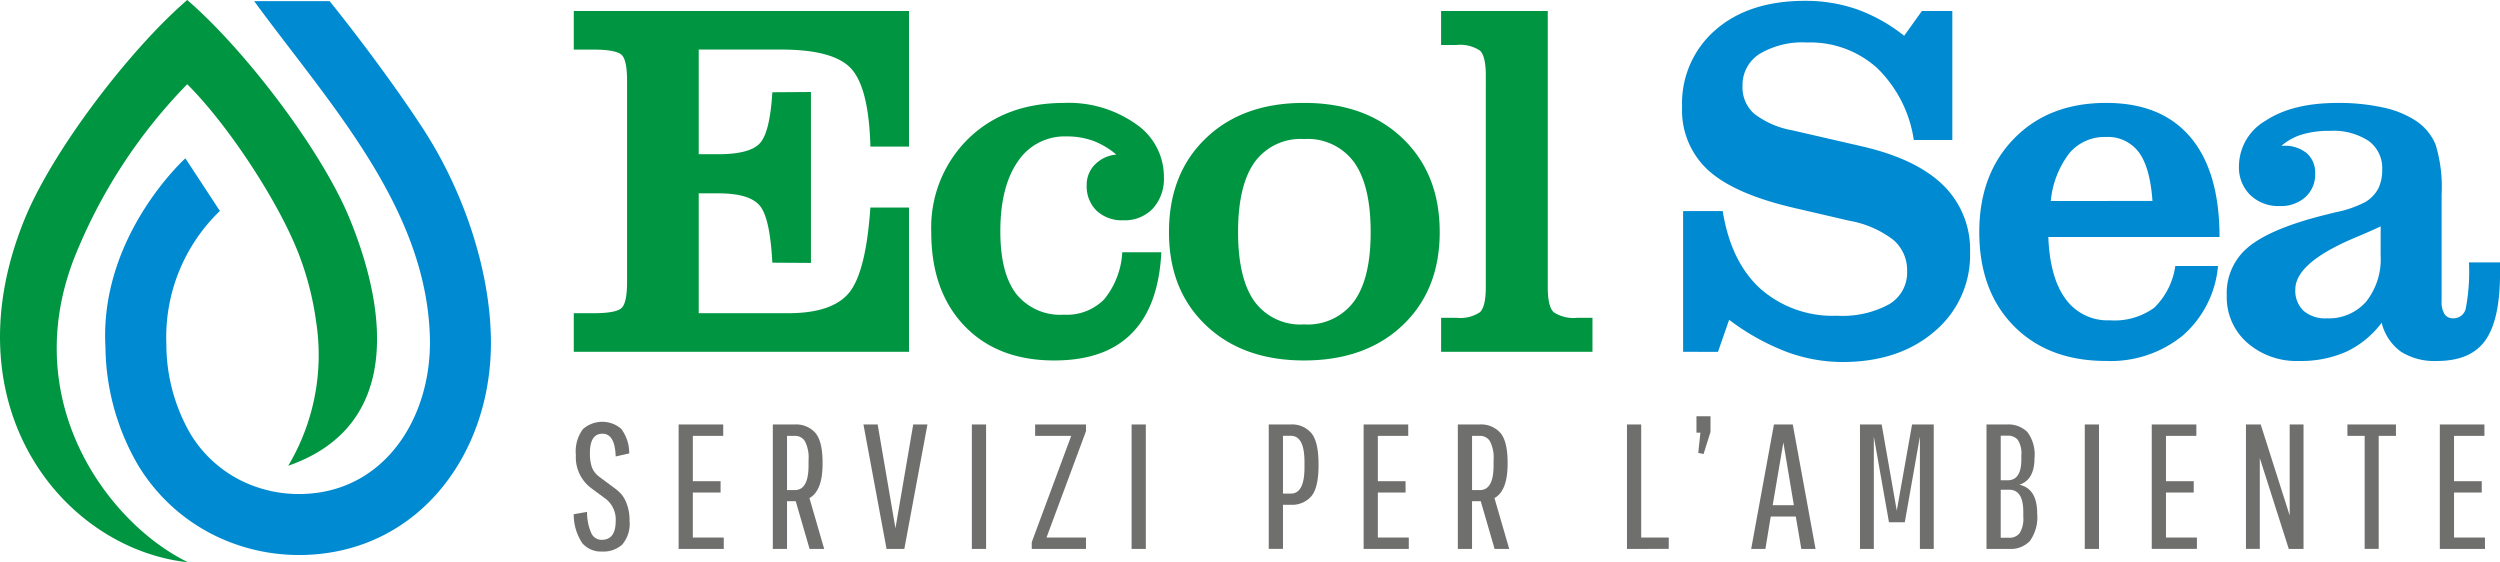
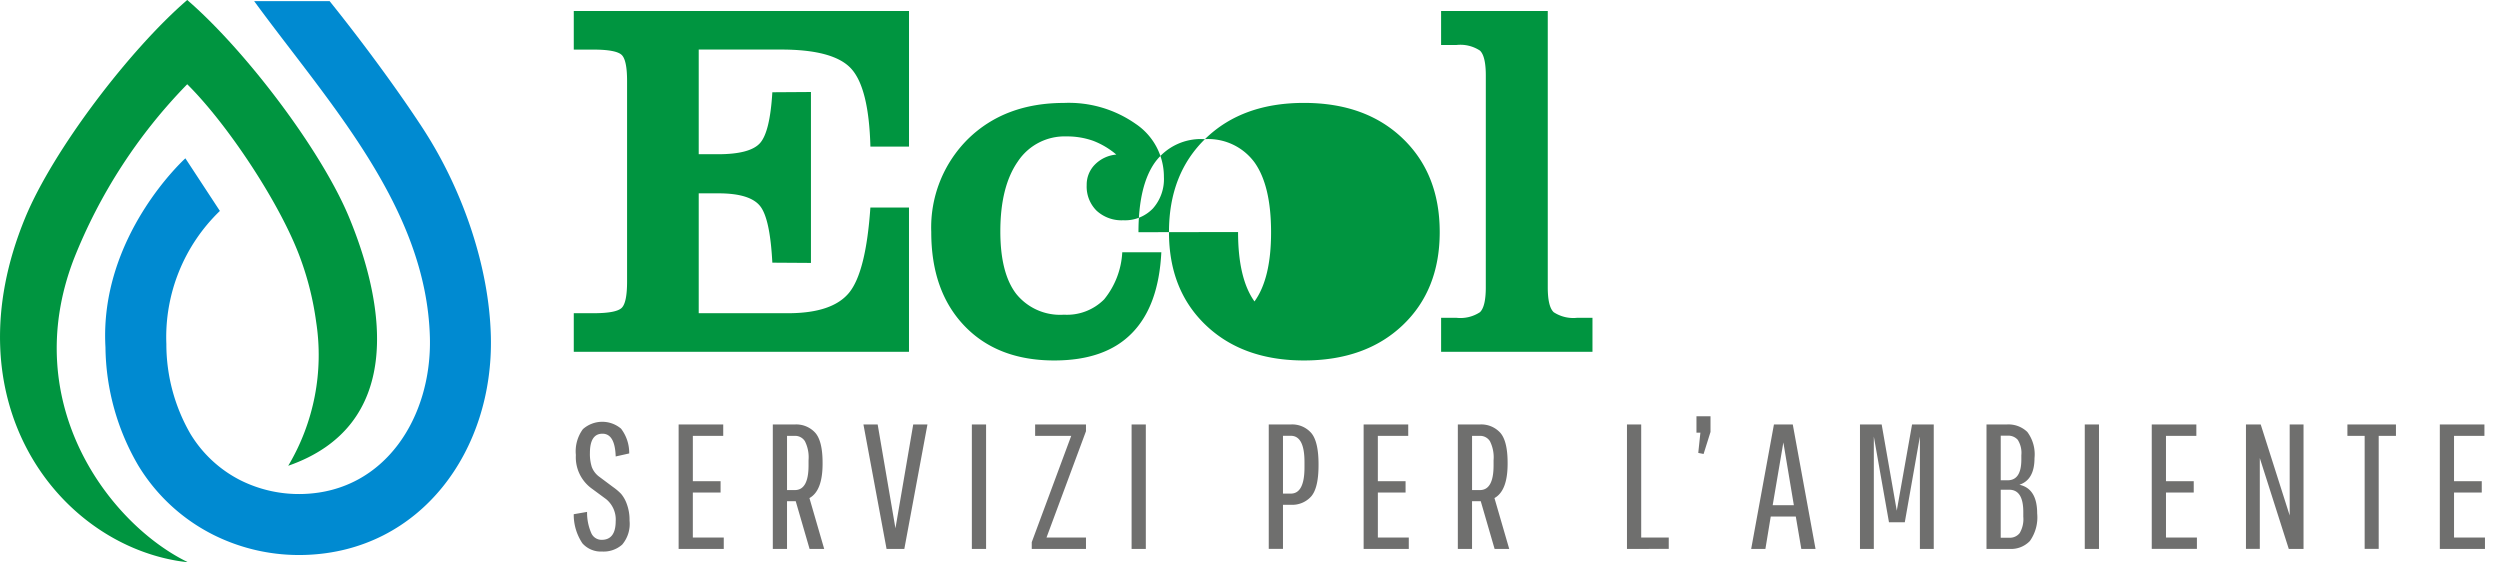
<svg xmlns="http://www.w3.org/2000/svg" width="325.09" height="73.1" viewBox="0 0 325.09 73.1">
  <defs>
    <clipPath id="clip-path">
      <rect id="Rettangolo_7257" data-name="Rettangolo 7257" width="325.09" height="73.1" fill="none" />
    </clipPath>
  </defs>
  <g id="Raggruppa_20378" data-name="Raggruppa 20378" transform="translate(0 0)" style="isolation: isolate">
    <g id="Raggruppa_20377" data-name="Raggruppa 20377" transform="translate(0 0)" clip-path="url(#clip-path)">
-       <path id="Tracciato_6789" data-name="Tracciato 6789" d="M199.844,9.944q0-2.51-.76-3.236A4.624,4.624,0,0,0,196,5.981h-1.971V1.556H207.9V37.488c0,1.673.253,2.751.771,3.236a4.659,4.659,0,0,0,3.072.726h1.971v4.425H194.031V41.45H196a4.629,4.629,0,0,0,3.082-.726q.76-.727.76-3.236ZM158.645,30.3q0-7.6,4.8-12.2t12.769-4.591q7.992,0,12.813,4.613T193.85,30.3q0,7.546-4.822,12.12T176.214,47q-7.959,0-12.769-4.58t-4.8-12.12m8.983,0q0,6.043,2.135,9.026a7.388,7.388,0,0,0,6.451,2.984,7.485,7.485,0,0,0,6.5-3q2.163-2.989,2.157-9.005,0-6.061-2.157-9.082a7.466,7.466,0,0,0-6.5-3.016,7.375,7.375,0,0,0-6.439,3.016q-2.148,3.022-2.147,9.082M152.564,32.93h5.086q-.347,7-3.842,10.535Q150.34,47,143.724,47q-7.382,0-11.691-4.514t-4.3-12.186a16.178,16.178,0,0,1,4.788-12.109q4.79-4.674,12.462-4.679a15.149,15.149,0,0,1,9.357,2.741,8.27,8.27,0,0,1,3.644,6.88,5.74,5.74,0,0,1-1.431,4.106,5.035,5.035,0,0,1-3.864,1.531,4.787,4.787,0,0,1-3.457-1.244,4.411,4.411,0,0,1-1.288-3.335,3.7,3.7,0,0,1,1.068-2.664,4.439,4.439,0,0,1,2.784-1.3,10.375,10.375,0,0,0-3.038-1.8,10.131,10.131,0,0,0-3.457-.561,7.286,7.286,0,0,0-6.308,3.258c-1.519,2.18-2.278,5.207-2.278,9.1q0,5.433,2.07,8.124a7.329,7.329,0,0,0,6.2,2.7,6.811,6.811,0,0,0,5.229-1.993,10.546,10.546,0,0,0,2.356-6.132M81.246,45.876v-5.02h2.576c1.96,0,3.181-.231,3.655-.694s.7-1.607.7-3.423V10.648c0-1.794-.231-2.928-.7-3.379s-1.7-.693-3.655-.693H81.246V1.556h43.593V19.192h-5.02q-.2-7.564-2.466-10.1t-9.226-2.521H97.494V20.182H100q4.161,0,5.46-1.442t1.607-6.616l5.02-.033V34.317l-5.02-.033c-.2-3.8-.715-6.253-1.585-7.353s-2.664-1.662-5.416-1.662H97.494V40.856h11.6q5.813,0,7.981-2.7t2.741-11.042h5.02V45.876Z" transform="translate(-6.635 -0.127)" fill="#009540" />
-       <path id="Tracciato_6790" data-name="Tracciato 6790" d="M329.151,41.982a12.318,12.318,0,0,1-4.579,3.754,14.458,14.458,0,0,1-6.121,1.211,9.735,9.735,0,0,1-6.8-2.389,7.869,7.869,0,0,1-2.642-6.121,7.753,7.753,0,0,1,2.256-5.8q2.245-2.229,7.728-3.908,1.288-.413,4.194-1.123a14.269,14.269,0,0,0,3.831-1.321,4.582,4.582,0,0,0,1.7-1.761,5.453,5.453,0,0,0,.506-2.466,4.363,4.363,0,0,0-1.761-3.721,8.342,8.342,0,0,0-5.042-1.31,12.082,12.082,0,0,0-3.632.473,7.345,7.345,0,0,0-2.664,1.465h.23a4.539,4.539,0,0,1,3.039.947,3.345,3.345,0,0,1,1.112,2.664,3.938,3.938,0,0,1-1.266,3.06,4.771,4.771,0,0,1-3.368,1.167,5.237,5.237,0,0,1-3.8-1.432,4.981,4.981,0,0,1-1.475-3.72,6.87,6.87,0,0,1,3.5-5.966c2.323-1.531,5.438-2.29,9.324-2.29a26.859,26.859,0,0,1,5.878.583,12.645,12.645,0,0,1,4.205,1.674,6.846,6.846,0,0,1,2.675,3.192,18.956,18.956,0,0,1,.771,6.439v13.86a3.038,3.038,0,0,0,.375,1.706,1.287,1.287,0,0,0,1.145.55,1.62,1.62,0,0,0,1.618-1.255,25.623,25.623,0,0,0,.419-6.01h4.04v1.388c0,4.051-.638,6.957-1.916,8.752s-3.379,2.675-6.286,2.675a8.155,8.155,0,0,1-4.689-1.211,6.561,6.561,0,0,1-2.5-3.754m-.131-12.538c-.9.429-2.147.969-3.743,1.64q-7.348,3.188-7.354,6.539a3.6,3.6,0,0,0,1.068,2.8,4.317,4.317,0,0,0,3.028.98,6.444,6.444,0,0,0,5.119-2.18A8.909,8.909,0,0,0,329.02,33.2Zm-26.7,5.152h5.549a13.565,13.565,0,0,1-4.591,9.048,14.849,14.849,0,0,1-9.951,3.3c-5.02,0-9.038-1.52-12.022-4.558s-4.48-7.112-4.48-12.208q0-7.529,4.536-12.164t11.977-4.624q7.182,0,10.953,4.47t3.776,12.968H285.809q.2,5.284,2.246,8.058a6.735,6.735,0,0,0,5.757,2.774,8.8,8.8,0,0,0,5.758-1.63,9.409,9.409,0,0,0,2.751-5.437m-2.972-8.455q-.3-4.325-1.761-6.318a5.027,5.027,0,0,0-4.315-2,5.97,5.97,0,0,0-4.734,2.114,12.057,12.057,0,0,0-2.411,6.208ZM238.316,45.758v-18.3h5.152q1.057,6.605,4.91,10.105a14.2,14.2,0,0,0,9.962,3.5,12.638,12.638,0,0,0,6.759-1.486,4.764,4.764,0,0,0,2.345-4.282,5.17,5.17,0,0,0-1.794-4.095,13.138,13.138,0,0,0-5.725-2.488l-7.2-1.673q-7.744-1.8-11.14-4.888a10.558,10.558,0,0,1-3.4-8.234,12.6,12.6,0,0,1,4.359-10.029Q246.887.112,254.191.117a20.3,20.3,0,0,1,6.759,1.112,21.553,21.553,0,0,1,6.11,3.435l2.311-3.225h3.953V18.216h-5.009a16.355,16.355,0,0,0-4.767-9.358,12.987,12.987,0,0,0-9.115-3.324,10.91,10.91,0,0,0-6.2,1.5,4.79,4.79,0,0,0-2.191,4.184,4.547,4.547,0,0,0,1.552,3.61,11.459,11.459,0,0,0,4.965,2.136l8.938,2.059q7.1,1.619,10.623,5.053a11.7,11.7,0,0,1,3.512,8.752,12.949,12.949,0,0,1-4.613,10.271q-4.623,3.98-11.977,3.985a21.011,21.011,0,0,1-7.353-1.354,30.182,30.182,0,0,1-7.387-4.139l-1.453,4.172Z" transform="translate(-19.452 -0.009)" fill="#008ad1" />
+       <path id="Tracciato_6789" data-name="Tracciato 6789" d="M199.844,9.944q0-2.51-.76-3.236A4.624,4.624,0,0,0,196,5.981h-1.971V1.556H207.9V37.488c0,1.673.253,2.751.771,3.236a4.659,4.659,0,0,0,3.072.726h1.971v4.425H194.031V41.45H196a4.629,4.629,0,0,0,3.082-.726q.76-.727.76-3.236ZM158.645,30.3q0-7.6,4.8-12.2t12.769-4.591q7.992,0,12.813,4.613T193.85,30.3q0,7.546-4.822,12.12T176.214,47q-7.959,0-12.769-4.58t-4.8-12.12m8.983,0q0,6.043,2.135,9.026q2.163-2.989,2.157-9.005,0-6.061-2.157-9.082a7.466,7.466,0,0,0-6.5-3.016,7.375,7.375,0,0,0-6.439,3.016q-2.148,3.022-2.147,9.082M152.564,32.93h5.086q-.347,7-3.842,10.535Q150.34,47,143.724,47q-7.382,0-11.691-4.514t-4.3-12.186a16.178,16.178,0,0,1,4.788-12.109q4.79-4.674,12.462-4.679a15.149,15.149,0,0,1,9.357,2.741,8.27,8.27,0,0,1,3.644,6.88,5.74,5.74,0,0,1-1.431,4.106,5.035,5.035,0,0,1-3.864,1.531,4.787,4.787,0,0,1-3.457-1.244,4.411,4.411,0,0,1-1.288-3.335,3.7,3.7,0,0,1,1.068-2.664,4.439,4.439,0,0,1,2.784-1.3,10.375,10.375,0,0,0-3.038-1.8,10.131,10.131,0,0,0-3.457-.561,7.286,7.286,0,0,0-6.308,3.258c-1.519,2.18-2.278,5.207-2.278,9.1q0,5.433,2.07,8.124a7.329,7.329,0,0,0,6.2,2.7,6.811,6.811,0,0,0,5.229-1.993,10.546,10.546,0,0,0,2.356-6.132M81.246,45.876v-5.02h2.576c1.96,0,3.181-.231,3.655-.694s.7-1.607.7-3.423V10.648c0-1.794-.231-2.928-.7-3.379s-1.7-.693-3.655-.693H81.246V1.556h43.593V19.192h-5.02q-.2-7.564-2.466-10.1t-9.226-2.521H97.494V20.182H100q4.161,0,5.46-1.442t1.607-6.616l5.02-.033V34.317l-5.02-.033c-.2-3.8-.715-6.253-1.585-7.353s-2.664-1.662-5.416-1.662H97.494V40.856h11.6q5.813,0,7.981-2.7t2.741-11.042h5.02V45.876Z" transform="translate(-6.635 -0.127)" fill="#009540" />
      <path id="Tracciato_6791" data-name="Tracciato 6791" d="M24.347,73.1c-.465-.051-.928-.112-1.392-.192C7.3,70.208-6.5,52.047,3.264,28.346,6.908,19.5,16.87,6.444,24.347,0,31.824,6.444,41.786,19.5,45.43,28.346c4.888,11.858,6.9,27.041-7.95,32.221a28.149,28.149,0,0,0,3.629-18.726,38.944,38.944,0,0,0-2-8.112c-2.552-7.1-9.528-17.6-14.764-22.775A68.71,68.71,0,0,0,9.583,33.729C2.329,52.7,14.444,68.259,24.407,73.094Z" transform="translate(0 0)" fill="#009540" />
      <path id="Tracciato_6792" data-name="Tracciato 6792" d="M44.074.156C46.945,3.72,52,10.285,56.211,16.724c.2.309.468.734.8,1.271,4.4,7.175,7.8,16.638,8.033,25.717.384,14.838-9.057,27.972-24.13,28.459A24.9,24.9,0,0,1,28.96,69.558,24.043,24.043,0,0,1,19.2,60.55a31.065,31.065,0,0,1-4.271-15.369h0C14.1,30.729,25.288,20.626,25.321,20.6l4.487,6.842a22.782,22.782,0,0,0-6.96,17.307v.093a23.3,23.3,0,0,0,3.124,11.578A16.122,16.122,0,0,0,32.5,62.473a17,17,0,0,0,8.16,1.772C51.337,63.9,57.383,54.185,57.117,43.9,56.677,26.924,43.865,13.286,34.263.156Z" transform="translate(-1.215 -0.012)" fill="#008ad1" />
      <path id="Tracciato_6793" data-name="Tracciato 6793" d="M325.748,68.864v5.849h4.022v1.479H323.9V60.01h5.8V61.49h-3.953v5.895h3.606v1.479ZM311.883,61.49V60.01h6.312V61.49h-2.243v14.7h-1.827V61.49Zm-11.392,14.7h-1.8V60.01h1.918l3.768,11.836V60.01h1.8V76.192h-1.919L300.491,64.38Zm-12.2-7.328v5.849h4.022v1.479H286.44V60.01h5.8V61.49H288.29v5.895H291.9v1.479ZM277.73,60.01h1.85V76.192h-1.85Zm-8.248,4.554V64.01a3.181,3.181,0,0,0-.463-2,1.634,1.634,0,0,0-1.317-.543h-.9v5.8h.9q1.78,0,1.78-2.7m.254,7.444v-.624q0-2.889-1.827-2.89H266.8v6.242h1.109a1.622,1.622,0,0,0,1.353-.6,3.546,3.546,0,0,0,.474-2.127m-4.785,4.184V60.01h2.636a3.536,3.536,0,0,1,2.67.971,4.857,4.857,0,0,1,.937,3.4q0,2.82-1.965,3.468,2.311.508,2.311,3.722a5.305,5.305,0,0,1-.948,3.594,3.4,3.4,0,0,1-2.636,1.029Zm-14.652,0h-1.8V60.01h2.821l1.964,11.212,1.988-11.212h2.82V76.192h-1.8V61.583l-1.965,11.142h-2.057L250.3,61.583ZM238.536,62.345l-1.388,8.161H239.9Zm2.334,13.848-.716-4.207h-3.26l-.693,4.207h-1.85l2.96-16.182h2.45l2.959,16.182ZM227.236,61.074V58.947h1.827v2.034l-.9,2.867-.693-.139.277-2.636ZM218.2,76.192V60.01h1.85v14.7h3.583v1.479ZM200.853,65.351v-.693a4.637,4.637,0,0,0-.475-2.474,1.5,1.5,0,0,0-1.306-.693h-1.017v7.051h1.017q1.78,0,1.781-3.19m-4.647,10.842V60.01h2.866a3.339,3.339,0,0,1,2.659,1.086q.948,1.087.948,3.907v.116q0,3.514-1.711,4.462l1.919,6.611h-1.9l-1.8-6.2h-1.133v6.2Zm-10.4-7.328v5.849h4.022v1.479h-5.872V60.01h5.8V61.49h-3.952v5.895h3.606v1.479ZM176.265,65.6v-.717q0-3.4-1.78-3.4h-1.017V69h1.017q1.78,0,1.78-3.4m-4.647,10.587V60.01h2.867a3.284,3.284,0,0,1,2.67,1.121q.937,1.121.937,4.057V65.3q0,2.935-.937,4.045a3.3,3.3,0,0,1-2.67,1.109h-1.017v5.733ZM153.783,60.01h1.85V76.192h-1.85ZM140.8,76.192v-.878l5.133-13.825h-4.694V60.01h6.612v.879l-5.133,13.824h5.133v1.479ZM133.011,60.01h1.85V76.192h-1.85Zm-12.248,0,2.311,13.5,2.312-13.5h1.85L124.23,76.192h-2.311L118.913,60.01Zm-8.988,5.34v-.693a4.637,4.637,0,0,0-.475-2.474,1.5,1.5,0,0,0-1.306-.693h-1.017v7.051h1.017q1.781,0,1.781-3.19m-4.647,10.842V60.01h2.866a3.339,3.339,0,0,1,2.659,1.086q.949,1.087.948,3.907v.116q0,3.514-1.71,4.462l1.918,6.611h-1.9l-1.8-6.2h-1.132v6.2Zm-10.4-7.328v5.849h4.022v1.479H94.881V60.01h5.8V61.49H96.73v5.895h3.606v1.479ZM86.7,72.563a3.421,3.421,0,0,0-1.248-2.843L83.6,68.355a5.015,5.015,0,0,1-2.081-4.369,4.858,4.858,0,0,1,.913-3.364,3.786,3.786,0,0,1,4.959-.069,5.178,5.178,0,0,1,1.063,3.224l-1.757.393q-.092-2.959-1.722-2.959t-1.63,2.52a5.571,5.571,0,0,0,.242,1.8,2.787,2.787,0,0,0,.937,1.249l1.826,1.364a7.175,7.175,0,0,1,1.04.878,4.2,4.2,0,0,1,.751,1.33,5.912,5.912,0,0,1,.358,2.162,4.167,4.167,0,0,1-.959,3.12,3.644,3.644,0,0,1-2.6.9,3.223,3.223,0,0,1-2.567-1.063,6.679,6.679,0,0,1-1.132-3.791l1.734-.3a6.655,6.655,0,0,0,.567,2.8,1.466,1.466,0,0,0,1.329.832q1.827,0,1.827-2.45" transform="translate(-6.635 -4.814)" fill="#6f6f6e" />
    </g>
  </g>
</svg>